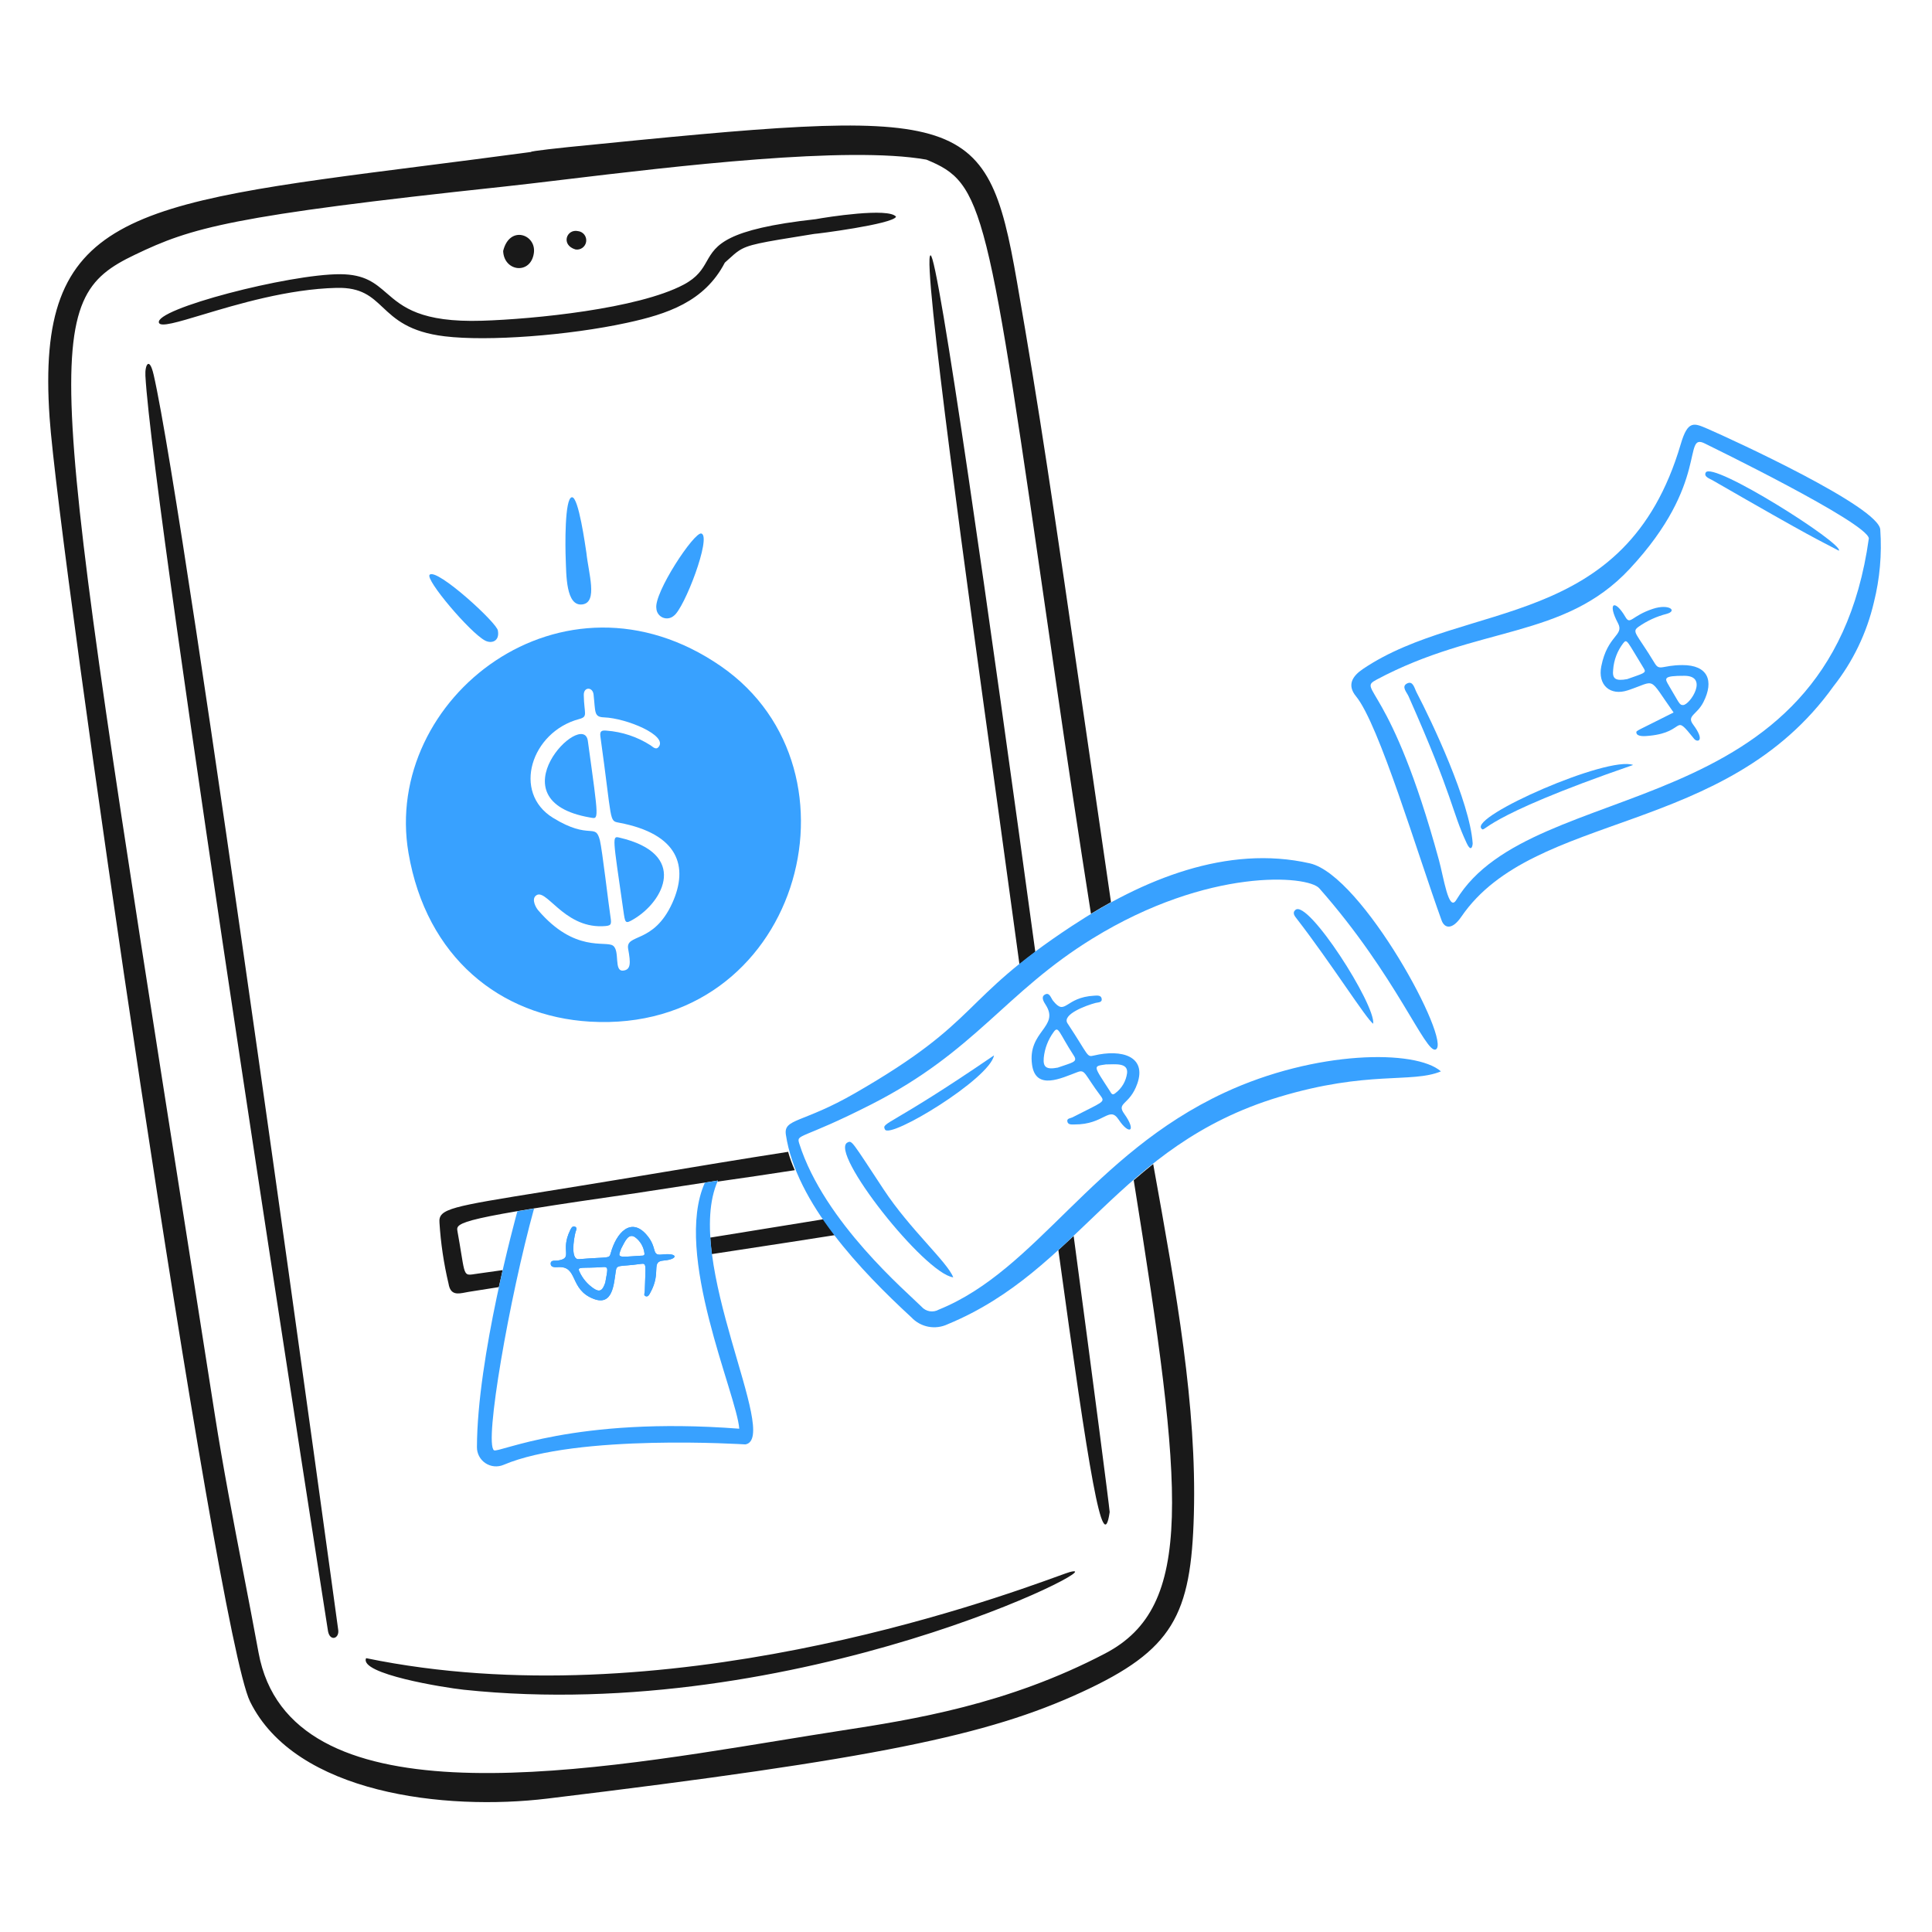
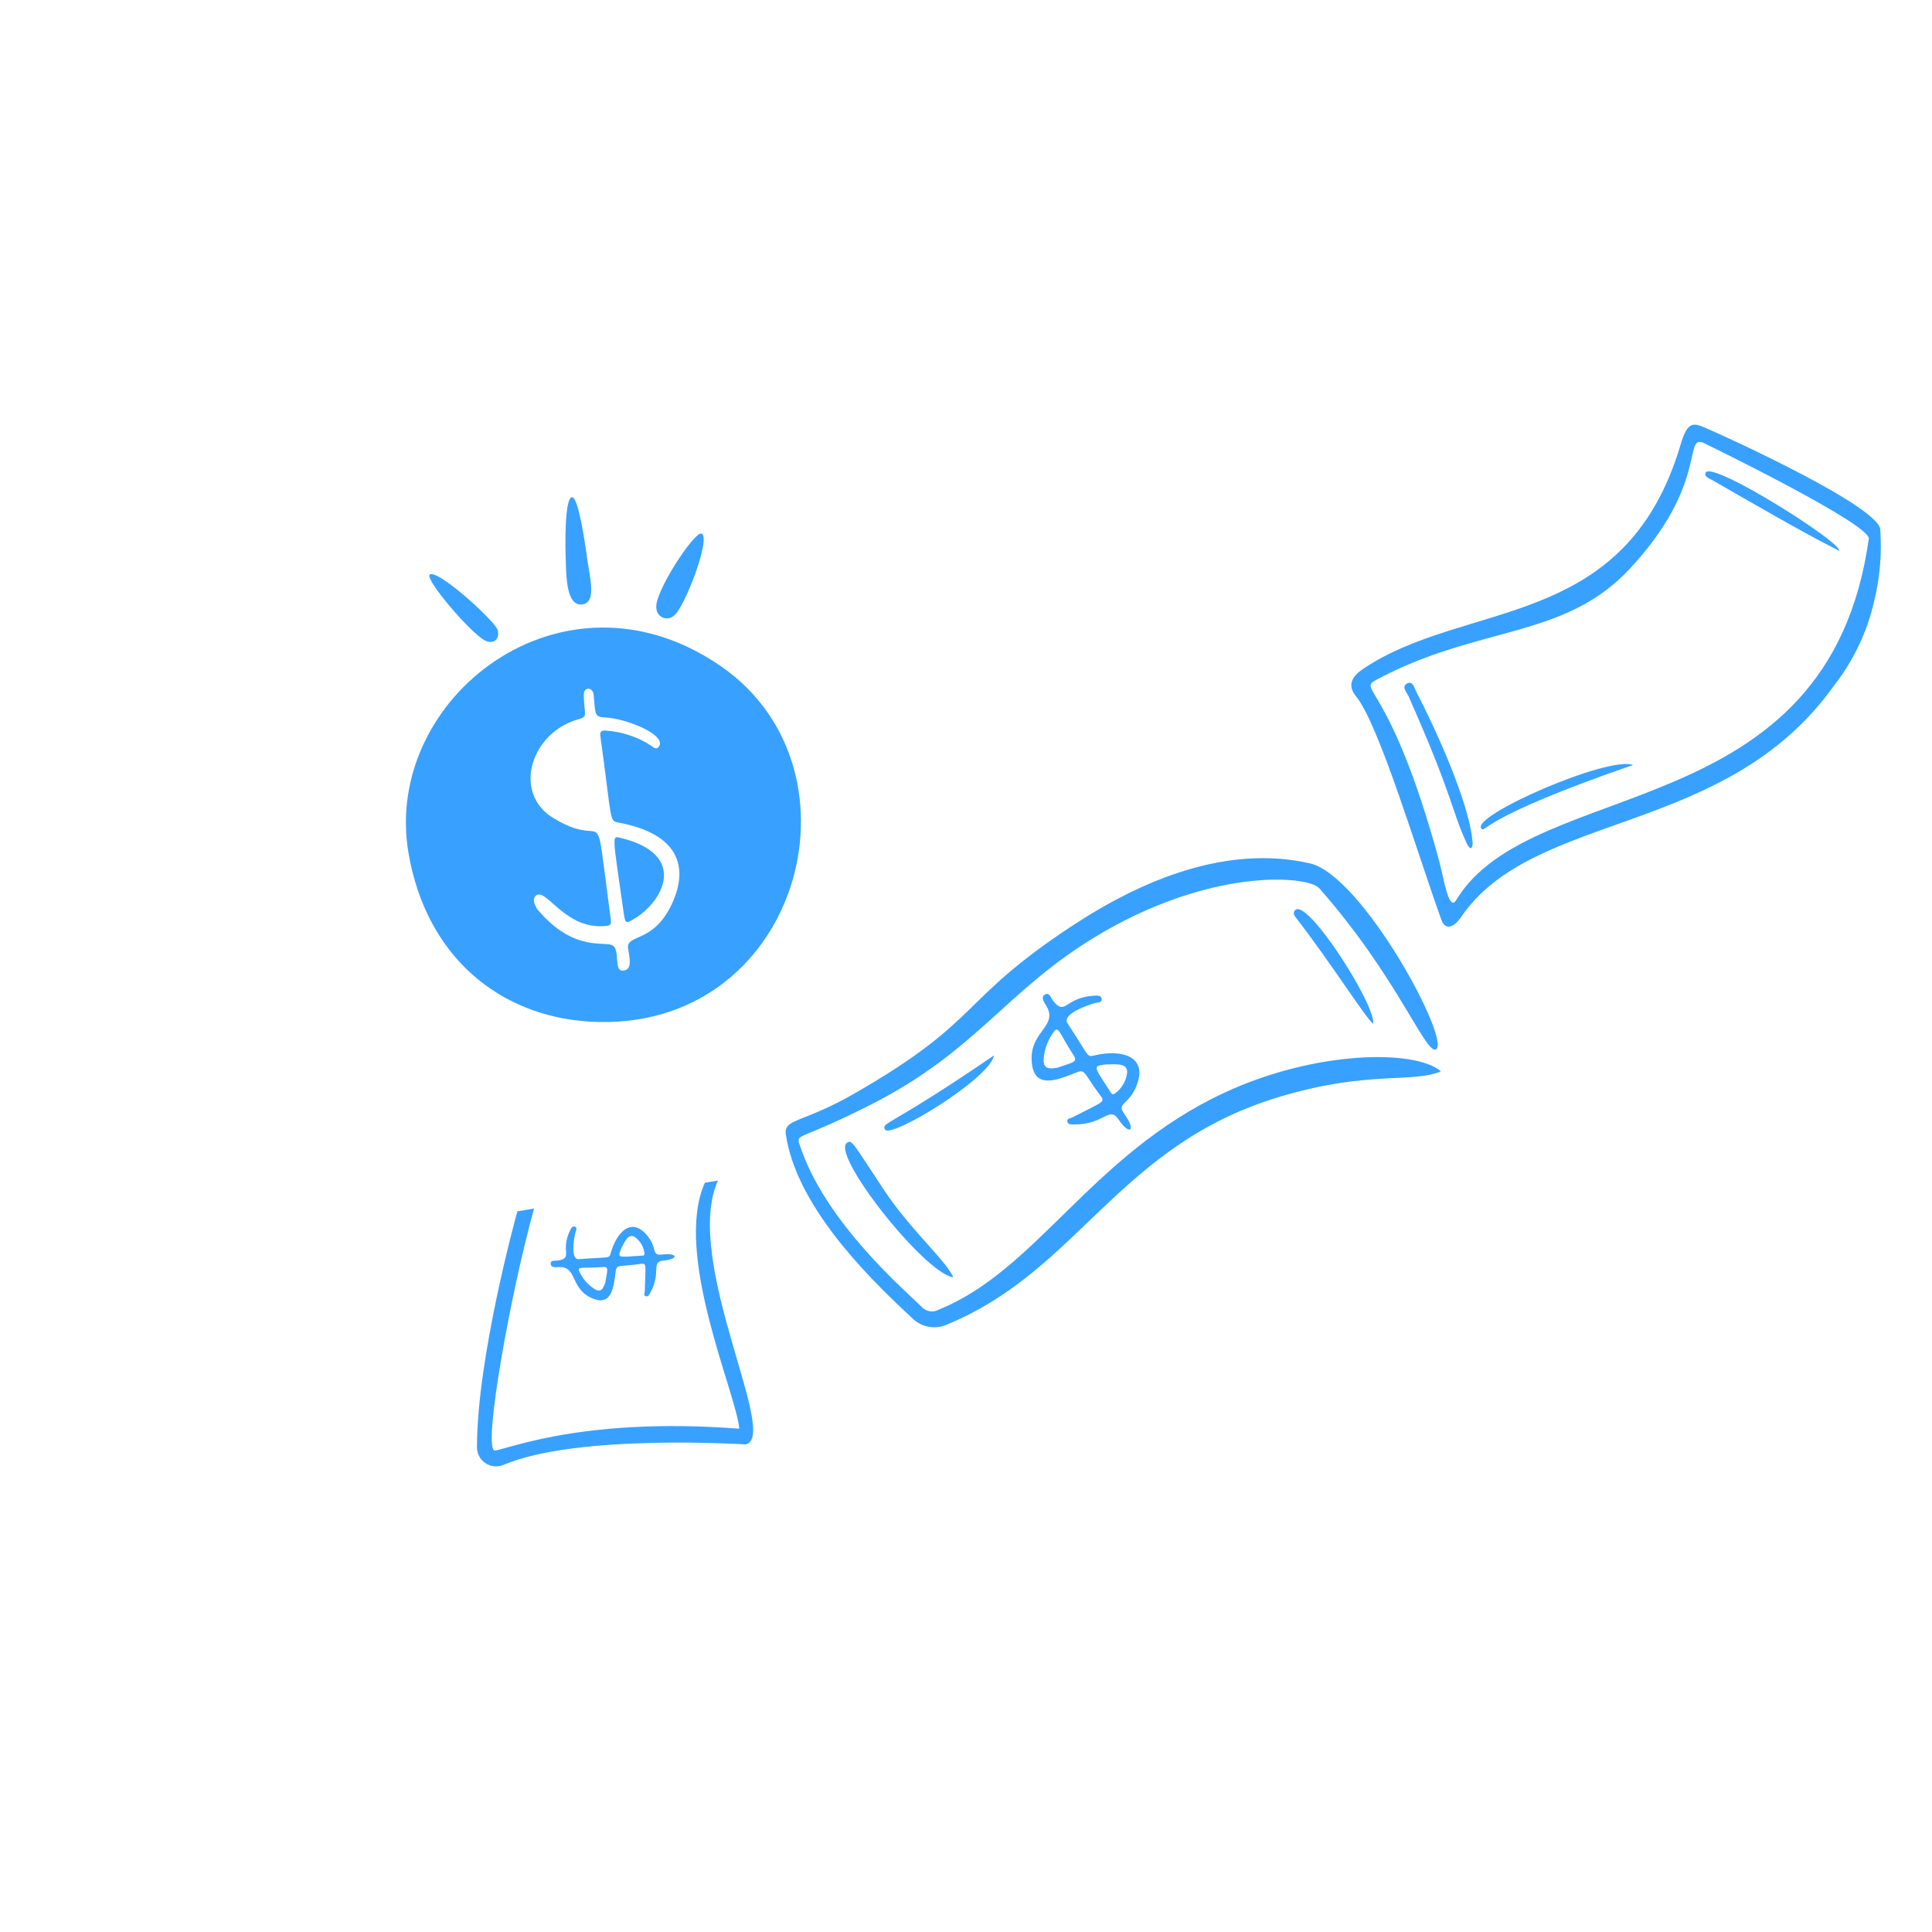
<svg xmlns="http://www.w3.org/2000/svg" fill="none" viewBox="0 0 276 276" height="276" width="276">
  <path fill="#38A1FF" d="M58.354 121.842C54.592 99.789 80.4 79.539 103.011 95.192C124.604 110.14 113.991 147.705 84.266 145.948C71.484 145.189 60.904 136.787 58.354 121.842ZM87.206 130.938C87.401 132.169 87.319 132.271 86.04 132.317C80.41 132.514 77.925 126.58 76.497 128.003C75.946 128.543 76.553 129.657 76.872 130.025C82.093 136.132 86.473 134.358 87.549 135.08C88.626 135.802 87.62 138.826 89.05 138.654C90.112 138.526 90.113 137.607 89.74 135.578C89.317 133.315 93.349 134.94 96.04 129.009C98.413 123.778 96.909 119.124 88.437 117.528C86.966 117.252 87.49 117.504 85.769 105.203C85.661 104.434 85.963 104.312 86.636 104.376C88.878 104.54 91.044 105.261 92.937 106.474C93.289 106.709 93.708 107.186 94.096 106.701C95.414 105.055 89.504 102.603 86.294 102.481C84.825 102.426 85.081 101.765 84.794 99.207C84.672 98.118 83.38 98.084 83.397 99.284C83.434 101.994 84.067 102.372 82.707 102.73C75.885 104.569 73.126 113.215 79 116.833C84.316 120.108 85.034 117.449 85.7 120.05C86.028 121.368 86.954 129.347 87.206 130.938Z" />
  <path fill="#38A1FF" d="M83.769 78.953C84.077 81.934 85.423 86.007 83.228 86.341C80.816 86.705 80.908 82.032 80.816 79.837C80.751 78.268 80.635 71.094 81.71 71.035C82.661 70.983 83.615 77.997 83.769 78.953Z" />
  <path fill="#38A1FF" d="M93.767 86.921C93.38 84.716 99.193 75.91 100.201 76.217C101.685 76.672 97.768 86.932 96.252 87.974C96.04 88.159 95.78 88.28 95.502 88.324C95.225 88.368 94.94 88.333 94.681 88.223C94.422 88.113 94.199 87.933 94.038 87.703C93.876 87.473 93.782 87.202 93.767 86.921Z" />
  <path fill="#38A1FF" d="M71.129 90.103C71.392 91.592 70.238 92 69.296 91.509C67.154 90.39 60.7 82.771 61.38 82.107C62.411 81.1 71.12 89.09 71.129 90.103Z" />
-   <path fill="#38A1FF" d="M84.288 116.786C70.293 114.367 83.339 101.211 83.978 105.843C85.582 117.481 85.577 117.01 84.288 116.786Z" />
  <path fill="#38A1FF" d="M89.038 129.988C87.522 119.409 87.42 119.409 88.504 119.663C98.358 121.96 94.861 128.737 90.54 131.301C89.283 132.049 89.314 131.903 89.038 129.988Z" />
-   <path fill="#191919" d="M170.552 216.338C170.972 200.833 168.059 184.683 164.82 166.722L164.741 166.286C163.798 167.039 162.871 167.812 161.961 168.605C169.132 213.399 170.669 229.506 157.891 236.203C143.98 243.492 130.514 245.641 120.048 247.249C117.304 247.671 114.396 248.146 111.373 248.64C81.812 253.469 41.339 260.081 36.937 236.099C36.233 232.293 35.511 228.491 34.773 224.692C33.322 217.164 31.869 209.637 30.684 202.067C29.234 192.817 27.865 184.106 26.576 175.899L26.572 175.874L26.569 175.857C6.685 49.307 5.678 42.907 19.278 36.387C27.377 32.503 32.944 30.828 71.936 26.662C74.265 26.414 77.187 26.062 80.498 25.665C96.343 23.766 121.089 20.799 132.335 22.803C140.586 26.184 141.019 29.186 150.19 92.82L150.804 97.079C152.416 108.244 154.098 119.399 155.851 130.543C156.793 129.968 157.747 129.414 158.712 128.881C157.548 120.89 156.385 112.899 155.225 104.908C150.159 70.04 148.621 59.461 145.277 40.224C140.942 15.277 137.714 15.354 81.138 21.018C81.084 21.018 75.507 21.605 75.883 21.707C70.45 22.439 65.395 23.084 60.7 23.682C18.083 29.117 5.111 30.77 7.082 59.625C8.409 79.034 30.843 233.181 35.72 243.077C42.225 256.287 63.624 258.704 78.205 256.94C125.253 251.245 141.143 247.893 154.466 241.762C167.575 235.735 170.161 230.76 170.552 216.338ZM147.902 135.994C141.351 88.04 134.002 36.351 132.934 36.474C131.639 36.621 138.666 87.264 141.863 110.292L142.728 116.542C143.762 124.043 144.731 131.119 145.638 137.775C146.384 137.17 147.139 136.576 147.902 135.994ZM151.195 178.582C155.582 210.486 157.564 222.722 158.525 216.01C158.408 214.661 156.32 198.588 153.38 176.566C152.656 177.244 151.928 177.918 151.195 178.582ZM112.589 164.547C106.083 165.554 98.947 166.745 92.966 167.742L92.955 167.745L88.07 168.556C84.14 169.207 80.807 169.743 77.986 170.197C64.382 172.385 62.627 172.668 62.78 174.646C62.962 177.593 63.397 180.52 64.08 183.392C64.353 185.055 65.402 184.849 66.492 184.637C66.657 184.605 66.823 184.572 66.985 184.546L71.262 183.872C71.445 183.031 71.627 182.221 71.805 181.446C70.427 181.648 69.248 181.814 68.318 181.937C68.129 181.962 67.96 181.988 67.808 182.011C67.294 182.091 66.967 182.141 66.736 182.017C66.335 181.8 66.215 181.06 65.885 179.036C65.75 178.203 65.581 177.153 65.341 175.832C65.119 174.613 65.81 174.038 90.771 170.461L102.562 168.652C102.54 168.703 102.516 168.752 102.496 168.803C106.181 168.282 109.862 167.737 113.54 167.168C113.158 166.32 112.84 165.443 112.589 164.547ZM117.628 174.18C118.145 174.915 118.699 175.668 119.293 176.442C115.617 177.027 110.93 177.744 104.953 178.657L101.691 179.156C101.589 178.373 101.512 177.587 101.461 176.8C107.393 175.845 113.085 174.92 117.628 174.18ZM82.592 33.019C80.927 32.648 80.079 35.005 82.214 35.637C82.388 35.666 82.565 35.659 82.736 35.618C82.907 35.577 83.068 35.503 83.21 35.399C83.352 35.295 83.472 35.163 83.562 35.013C83.653 34.862 83.712 34.694 83.737 34.52C83.762 34.346 83.753 34.169 83.708 33.999C83.664 33.828 83.586 33.669 83.48 33.529C83.373 33.389 83.24 33.272 83.087 33.184C82.935 33.097 82.766 33.04 82.592 33.019ZM71.88 35.855C72.789 32.108 76.64 33.476 76.267 36.145C75.826 39.288 71.99 38.82 71.88 35.855ZM21.951 53.54C26.565 73.696 48.312 232.778 48.301 232.727C48.566 234.089 47.142 234.574 46.858 233.02C46.848 232.969 21.846 73.326 20.771 53.672C20.685 52.115 21.339 50.876 21.949 53.54H21.951ZM151.097 225.182C141.401 228.693 94.649 245.624 52.304 236.88C51.234 239.135 63.509 241.099 66.252 241.391C114.01 246.436 160.056 222.693 152.83 224.576C152.62 224.631 152.03 224.845 151.097 225.182ZM116.323 33.414C116.474 33.442 127.563 32.025 128.007 30.961C126.987 29.62 118.082 31.02 116.545 31.309C103.58 32.742 102.289 35.007 100.966 37.327C100.319 38.46 99.666 39.605 97.644 40.674C91.118 44.122 76.258 45.589 68.882 45.819C60.099 46.093 57.492 43.834 55.231 41.877C53.588 40.455 52.13 39.192 48.621 39.173C41.33 39.133 21.945 44.162 22.709 46.117C22.957 46.753 25.347 46.035 28.915 44.963C33.885 43.47 41.144 41.291 48.092 41.124C51.628 41.04 53.048 42.374 54.682 43.911C56.433 45.557 58.431 47.434 63.541 48.046C69.659 48.79 81.189 47.936 89.563 46.117C95.279 44.876 100.634 43.13 103.549 37.517C103.767 37.324 103.962 37.145 104.143 36.983H104.144C104.687 36.489 105.092 36.121 105.545 35.822C106.886 34.933 108.632 34.652 115.565 33.537L116.323 33.414Z" clip-rule="evenodd" fill-rule="evenodd" />
  <path fill="#38A1FF" d="M205.845 153.053C201.699 154.791 195.425 152.871 182.682 156.722C159.727 163.661 154.142 181.43 135.371 189.181C134.515 189.586 133.552 189.709 132.622 189.531C131.692 189.353 130.843 188.884 130.197 188.192C122.999 181.561 113.741 171.86 112.269 162.106C111.915 159.763 114.612 160.506 122.145 156.168C140.462 145.63 136.8 143.039 153.128 132.285C163.247 125.621 175.318 120.649 187.127 123.337C194.65 125.049 207.455 148.863 205.103 149.925C203.648 150.581 199.499 139.403 188.464 126.893C186.838 125.049 172.644 123.879 156.099 134.06C143.557 141.779 139.408 150.164 124.517 157.749C114.353 162.927 113.718 161.914 114.186 163.386C117.755 174.611 129.582 184.601 131.65 186.673C131.95 187.016 132.36 187.244 132.809 187.32C133.259 187.395 133.721 187.313 134.117 187.086C148.166 181.405 155.932 164.944 174.891 156.109C187.926 150.038 202.235 149.891 205.845 153.053Z" />
  <path fill="#38A1FF" d="M147.434 152.091C146.774 147.298 151.402 146.724 149.399 143.572C149.117 143.128 148.671 142.446 149.246 142.095C149.927 141.681 150.123 142.571 150.43 142.956C152.255 145.244 152.084 142.46 156.328 142.241C156.733 142.22 157.276 142.151 157.378 142.643C157.499 143.239 156.863 143.182 156.522 143.272C155.13 143.637 151.669 144.932 152.502 146.189C155.59 150.858 155.225 151.04 156.263 150.792C160.271 149.835 163.833 150.91 162.474 154.801C161.386 157.915 159.43 157.475 160.602 159.111C162.423 161.651 161.309 162.209 159.809 159.948C158.455 157.904 157.771 160.669 153.482 160.637C153.115 160.637 152.546 160.718 152.471 160.175C152.415 159.762 152.915 159.762 153.199 159.624C157.506 157.407 157.923 157.474 157.246 156.574C154.871 153.415 155.061 152.732 153.914 153.161C151.613 154.024 147.951 155.838 147.434 152.091ZM151.104 152.517C153.172 151.784 153.999 151.733 153.417 150.83C151.241 147.486 151.22 146.45 150.522 147.43C149.725 148.514 149.236 149.793 149.107 151.132C148.994 152.451 149.461 152.83 151.104 152.517ZM157.976 152.061C156.105 152.337 156.168 152.173 158.561 155.876C158.725 156.13 158.874 156.55 159.312 156.184C159.778 155.841 160.169 155.406 160.462 154.907C160.754 154.408 160.942 153.855 161.014 153.281C161.145 151.781 159.331 152.056 157.976 152.061Z" />
  <path fill="#38A1FF" d="M136.176 182.479C132.041 181.912 118.364 164.554 121.074 163.211C121.723 162.89 121.65 162.973 126.239 169.929C129.995 175.634 135.339 180.282 136.177 182.479H136.176Z" />
  <path fill="#38A1FF" d="M196.173 146.255C195.192 145.587 190.154 137.585 185.258 131.257C184.983 130.898 184.554 130.416 185.067 129.98C186.871 128.457 196.522 143.515 196.173 146.255Z" />
  <path fill="#38A1FF" d="M142 150.768C141.405 154.109 127.138 162.759 126.425 161.355C125.897 160.296 127.018 161.027 142 150.768Z" />
  <path fill="#38A1FF" d="M268.613 75.711C268.852 79.185 268.545 82.672 267.699 86.049C266.679 90.421 264.708 94.515 261.926 98.04C246.529 119.585 219.161 115.758 208.753 130.97C207.441 132.886 206.359 132.624 205.944 131.486C202.465 121.883 197.015 103.495 193.719 99.475C192.36 97.821 193.26 96.544 194.708 95.567C209.449 85.615 232.213 90.29 240.108 63.442C241.127 59.978 242.006 60.426 243.951 61.263C247.275 62.702 268.64 72.499 268.613 75.711ZM266.977 76.909C266.701 74.624 243.948 63.562 243.602 63.384C240.249 61.656 244.353 68.897 232.8 81.28C223.414 91.341 211.228 89.299 196.646 97.097C193.761 98.641 198.64 97.511 205.558 122.852C206.247 125.355 206.947 130.369 208.039 128.566C218.93 110.54 261.226 118.375 266.977 76.909Z" />
-   <path fill="#38A1FF" d="M239.084 101.782C235.338 96.503 236.725 97.234 232.563 98.612C230.012 99.46 228.226 97.855 228.754 95.191C229.644 90.699 232.084 90.802 231.136 89.018C229.596 86.123 230.663 85.503 232.205 88.145C232.905 89.344 233.064 87.98 236.143 86.971C238.435 86.22 239.715 87.267 238.062 87.704C236.65 88.066 235.315 88.678 234.12 89.51C233.017 90.279 233.758 90.394 236.387 94.747C237.087 95.906 237.433 95.023 240.333 95.012C243.991 94.998 244.891 97.253 243.347 100.296C242.405 102.153 240.917 102.219 241.877 103.509C243.668 105.916 242.465 106.1 242.023 105.552C238.933 101.713 240.953 104.57 235.683 105.104C235.062 105.167 233.855 105.298 233.768 104.678C233.725 104.354 233.684 104.518 239.084 101.783V101.782ZM232.468 97.013C234.689 96.205 235.246 96.164 234.861 95.538C232.388 91.511 232.442 91.213 231.892 91.883C231.054 92.972 230.553 94.283 230.452 95.654C230.3 96.969 230.769 97.329 232.474 97.013H232.468ZM238.423 97.964C239.939 100.503 239.92 100.744 240.458 100.721C241.443 100.668 244.143 96.549 240.632 96.542C237.505 96.531 237.807 96.921 238.428 97.964H238.423Z" />
  <path fill="#38A1FF" d="M209.501 120.399C207.362 115.819 207.7 114.082 201.222 99.469C200.966 98.89 200.145 98.069 201.019 97.633C201.868 97.21 202.068 98.336 202.36 98.894C204.584 103.148 209.964 114.505 210.381 120.465C210.39 120.643 210.237 121.98 209.501 120.399Z" />
  <path fill="#38A1FF" d="M262.704 78.673C259.467 76.963 259.356 77.084 244.666 68.62C244.227 68.368 243.378 68.105 243.669 67.517C244.553 65.745 263.384 77.669 262.704 78.673Z" />
  <path fill="#38A1FF" d="M233.304 109.281C211.046 116.96 212.276 119.049 211.633 118.366C209.985 116.615 229.684 107.946 233.304 109.281Z" />
  <path fill="#38A1FF" d="M84.804 185.553C81.289 184.204 82.637 180.84 79.733 181.015C79.32 181.039 78.694 181.086 78.669 180.561C78.642 179.941 79.323 180.148 79.703 180.079C81.947 179.701 79.988 178.765 81.433 175.79C81.571 175.514 81.728 175.11 82.1 175.226C82.555 175.364 82.276 175.777 82.207 176.046C81.932 177.131 81.518 179.977 82.687 179.882C87.033 179.529 87.018 179.846 87.235 179.055C88.09 175.963 90.163 173.938 92.302 176.327C94.017 178.24 92.979 179.406 94.535 179.221C96.948 178.935 96.912 179.904 94.811 180.076C92.909 180.232 94.535 181.73 92.909 184.652C92.771 184.901 92.608 185.32 92.219 185.167C91.913 185.049 92.104 184.711 92.111 184.46C92.211 180.694 92.423 180.433 91.552 180.556C88.506 180.986 88.115 180.601 87.975 181.545C87.692 183.435 87.552 186.609 84.805 185.553H84.804ZM86.473 183.21C86.749 181.523 87.025 180.937 86.198 181.005C83.1 181.23 82.384 180.856 82.79 181.694C83.23 182.644 83.917 183.457 84.781 184.048C85.632 184.627 86.071 184.448 86.473 183.214V183.21ZM88.747 178.352C88.229 179.73 88.141 179.614 91.567 179.388C91.802 179.373 92.144 179.431 92.058 178.993C92 178.546 91.851 178.116 91.621 177.728C91.391 177.341 91.085 177.004 90.721 176.739C89.747 176.089 89.253 177.428 88.747 178.352Z" />
-   <path fill="#38A1FF" d="M84.804 185.553C81.289 184.204 82.637 180.84 79.733 181.015C79.32 181.039 78.694 181.086 78.669 180.561C78.642 179.941 79.323 180.148 79.703 180.079C81.947 179.701 79.988 178.765 81.433 175.79C81.571 175.514 81.728 175.11 82.1 175.226C82.555 175.364 82.276 175.777 82.207 176.046C81.932 177.131 81.518 179.977 82.687 179.882C87.033 179.529 87.018 179.846 87.235 179.055C88.09 175.963 90.163 173.938 92.302 176.327C94.017 178.24 92.979 179.406 94.535 179.221C96.948 178.935 96.912 179.904 94.811 180.076C92.909 180.232 94.535 181.73 92.909 184.652C92.771 184.901 92.608 185.32 92.219 185.167C91.913 185.049 92.104 184.711 92.111 184.46C92.211 180.694 92.423 180.433 91.552 180.556C88.506 180.986 88.115 180.601 87.975 181.545C87.692 183.435 87.552 186.609 84.805 185.553H84.804ZM86.473 183.21C86.749 181.523 87.025 180.937 86.198 181.005C83.1 181.23 82.384 180.856 82.79 181.694C83.23 182.644 83.917 183.457 84.781 184.048C85.632 184.627 86.071 184.448 86.473 183.214V183.21ZM88.747 178.352C88.229 179.73 88.141 179.614 91.567 179.388C91.802 179.373 92.144 179.431 92.058 178.993C92 178.546 91.851 178.116 91.621 177.728C91.391 177.341 91.085 177.004 90.721 176.739C89.747 176.089 89.253 177.428 88.747 178.352Z" />
  <path fill="#38A1FF" d="M106.482 206.344C106.449 206.344 82.475 204.785 71.937 209.264C71.52 209.441 71.067 209.512 70.617 209.471C70.167 209.43 69.734 209.278 69.356 209.029C68.979 208.78 68.669 208.44 68.456 208.042C68.242 207.643 68.132 207.197 68.134 206.745C68.168 193.889 73.666 173.932 73.91 173.047L76.295 172.644C72.775 185.38 69.128 206.228 70.572 207.183C71.221 207.613 82.048 202.294 105.608 204.101C105.251 199.233 96.127 179.111 100.696 168.955L102.562 168.649C97.424 180.075 111.542 205.467 106.482 206.344Z" />
</svg>